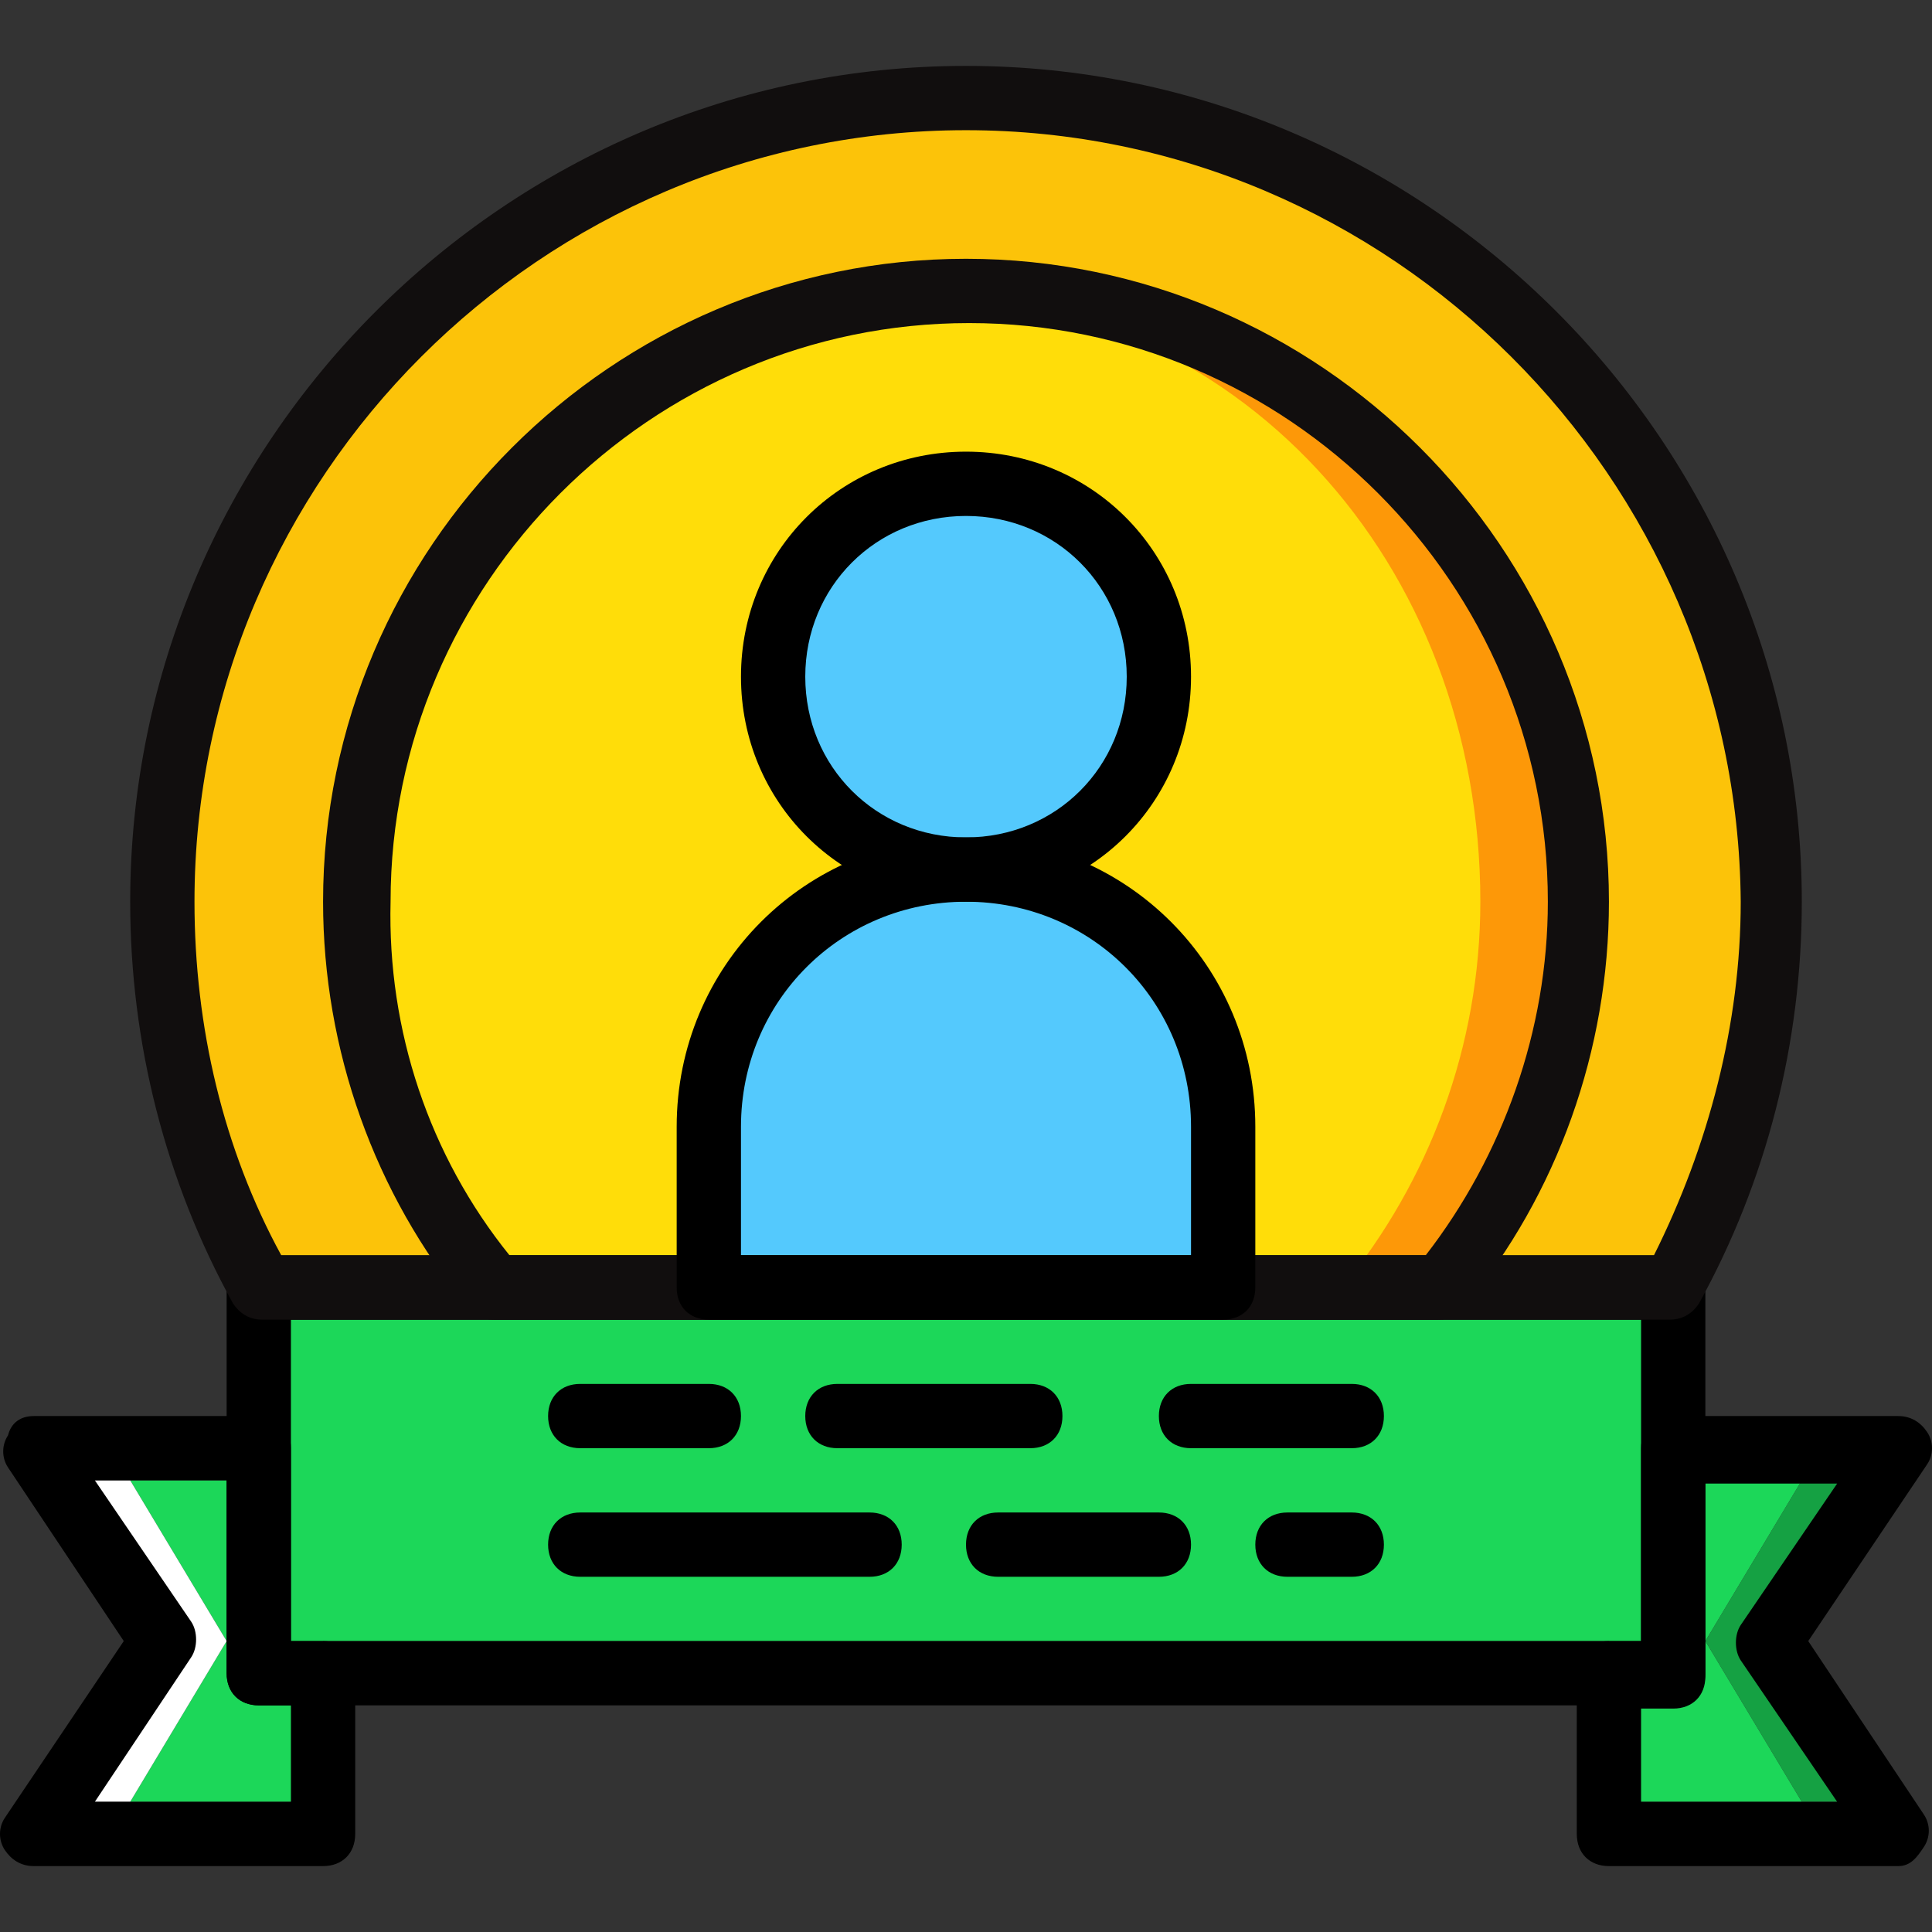
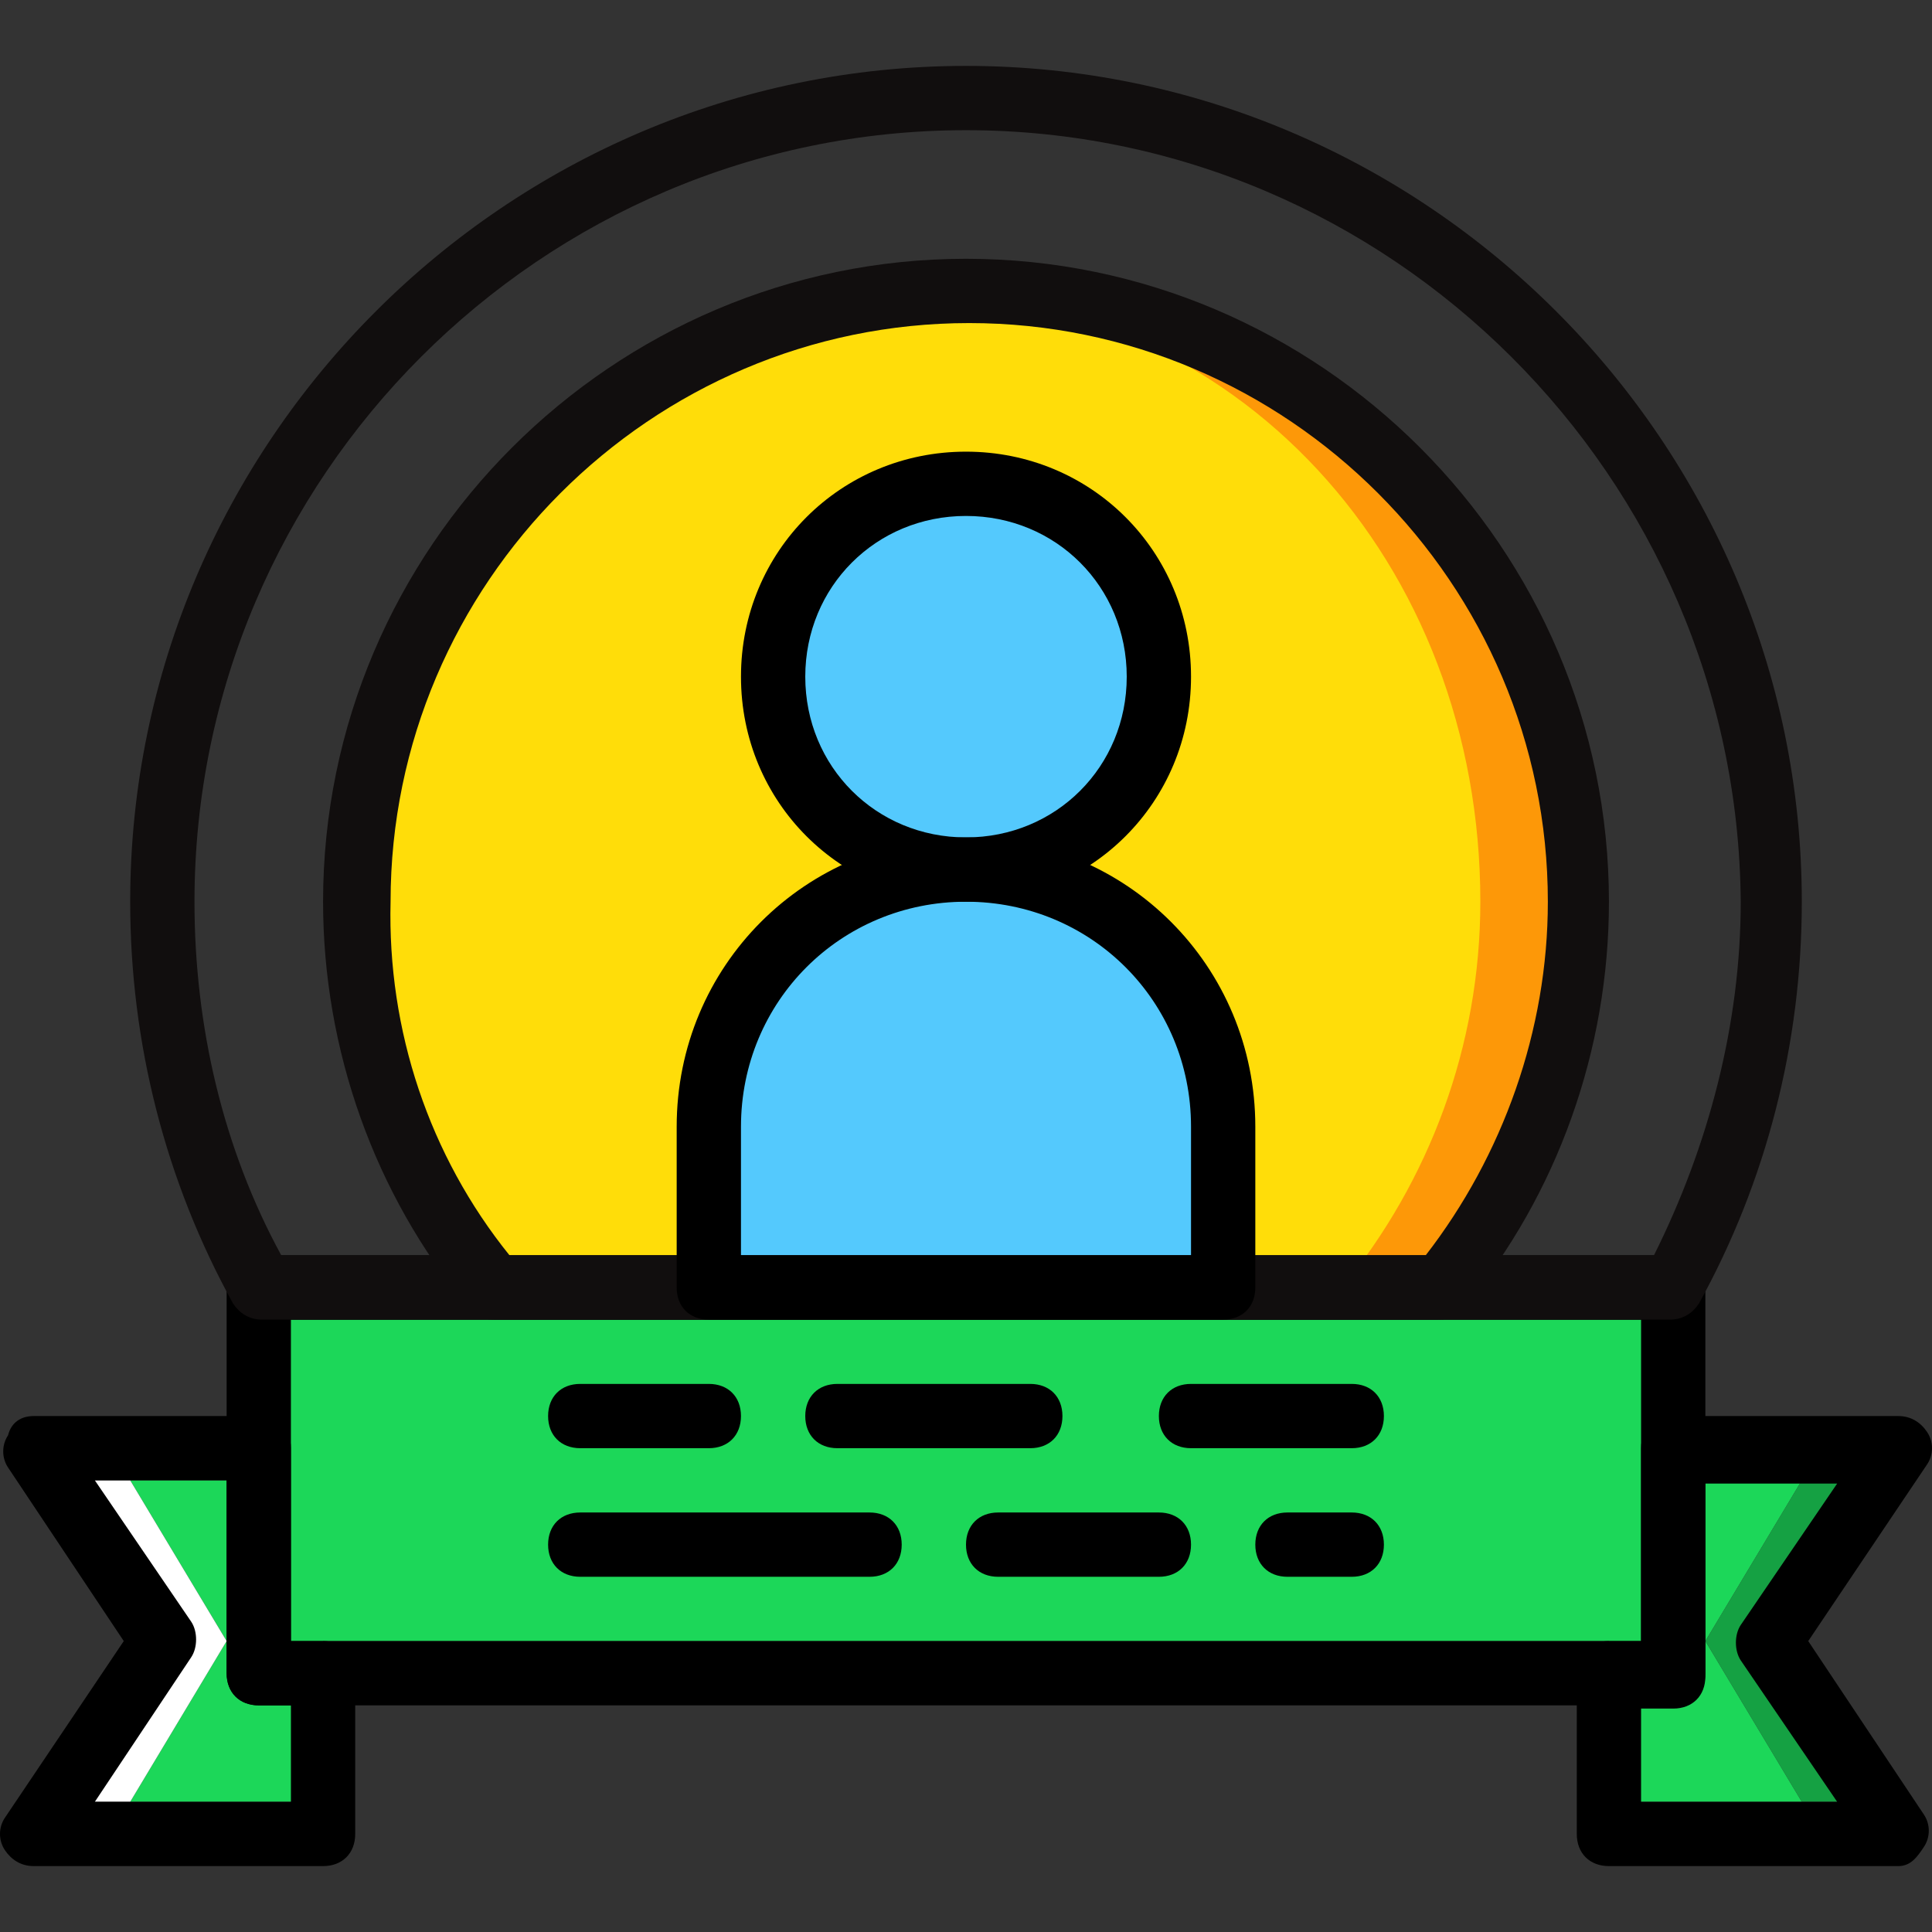
<svg xmlns="http://www.w3.org/2000/svg" height="800px" width="800px" version="1.1" id="Layer_1" viewBox="0 0 512.853 512.853" xml:space="preserve">
  <rect x="0" y="0" width="512.853" height="512.853" fill="#333333" stroke="none" />
  <g transform="translate(1 1)">
-     <path style="fill:#FCC309;" d="M442.307,340.76c17.067-30.72,26.453-65.707,26.453-102.4c0-117.76-95.573-213.333-213.333-213.333   S42.093,120.6,42.093,238.36c0,36.693,9.387,71.68,26.453,102.4H442.307z" />
    <path style="fill:#FD9808;" d="M380.867,340.76c23.04-28.16,36.693-64,36.693-102.4c0-89.6-72.533-162.133-162.133-162.133   S93.293,148.76,93.293,238.36c0,38.4,13.653,74.24,36.693,102.4H380.867z" />
    <path style="fill:#FFDD09;" d="M355.267,340.76c23.04-28.16,36.693-64,36.693-102.4c0-89.6-64-162.133-153.6-162.133   c-66.56,0-145.067,72.533-145.067,162.133c0,38.4,13.653,74.24,36.693,102.4H355.267z" />
    <g>
      <path style="fill:#54C9FD;" d="M306.627,178.627c0-28.16-23.04-51.2-51.2-51.2s-51.2,23.04-51.2,51.2s23.04,51.2,51.2,51.2    S306.627,206.787,306.627,178.627" />
      <path style="fill:#54C9FD;" d="M323.693,340.76H187.16v-42.667c0-37.547,30.72-68.267,68.267-68.267s68.267,30.72,68.267,68.267    V340.76z" />
    </g>
    <g>
      <polygon style="fill:#1CD759;" points="67.693,434.627 443.16,434.627 443.16,349.293 67.693,349.293   " />
      <polygon style="fill:#1CD759;" points="84.76,443.16 84.76,391.96 33.56,391.96 59.16,434.627 33.56,477.293 84.76,477.293   " />
    </g>
    <polygon style="fill:#FFFFFF;" points="33.56,391.96 7.96,391.96 42.093,434.627 7.96,477.293 33.56,477.293 59.16,434.627  " />
    <polygon style="fill:#1CD759;" points="426.093,443.16 426.093,391.96 477.293,391.96 451.693,434.627 477.293,477.293    426.093,477.293  " />
    <polygon style="fill:#15A143;" points="477.293,391.96 502.893,391.96 468.76,434.627 502.893,477.293 477.293,477.293    451.693,434.627  " />
    <path d="M443.16,451.693H67.693c-5.12,0-8.533-3.413-8.533-8.533v-102.4c0-5.12,3.413-8.533,8.533-8.533H443.16   c5.12,0,8.533,3.413,8.533,8.533v102.4C451.693,448.28,448.28,451.693,443.16,451.693z M76.227,434.627h358.4v-85.333h-358.4   V434.627z" />
    <path d="M84.76,494.36H7.96c-3.413,0-5.973-1.707-7.68-4.267c-1.707-2.56-1.707-5.973,0-8.533l31.573-46.933l-30.72-46.08   c-1.707-2.56-1.707-5.973,0-8.533c0.853-3.413,3.413-5.12,6.827-5.12h59.733c5.12,0,8.533,3.413,8.533,8.533v51.2h8.533   c5.12,0,8.533,3.413,8.533,8.533v42.667C93.293,490.947,89.88,494.36,84.76,494.36z M24.173,477.293h52.053v-25.6h-8.533   c-5.12,0-8.533-3.413-8.533-8.533v-51.2H24.173l25.6,37.547c1.707,2.56,1.707,6.827,0,9.387L24.173,477.293z" />
    <path d="M502.893,494.36h-76.8c-5.12,0-8.533-3.413-8.533-8.533V443.16c0-5.12,3.413-8.533,8.533-8.533h8.533v-51.2   c0-5.12,3.413-8.533,8.533-8.533h59.733c3.413,0,5.973,1.707,7.68,4.267s1.707,5.973,0,8.533L479,434.627l30.72,46.08   c1.707,2.56,1.707,5.973,0,8.533C508.013,491.8,506.307,494.36,502.893,494.36z M434.627,477.293h52.053l-25.6-37.547   c-1.707-2.56-1.707-6.827,0-9.387l25.6-37.547h-34.987v51.2c0,5.12-3.413,8.533-8.533,8.533h-8.533V477.293z" />
    <path d="M187.16,383.427h-34.133c-5.12,0-8.533-3.413-8.533-8.533c0-5.12,3.413-8.533,8.533-8.533h34.133   c5.12,0,8.533,3.413,8.533,8.533C195.693,380.013,192.28,383.427,187.16,383.427z" />
    <path d="M272.493,383.427h-51.2c-5.12,0-8.533-3.413-8.533-8.533c0-5.12,3.413-8.533,8.533-8.533h51.2   c5.12,0,8.533,3.413,8.533,8.533C281.027,380.013,277.613,383.427,272.493,383.427z" />
    <path d="M229.827,417.56h-76.8c-5.12,0-8.533-3.413-8.533-8.533s3.413-8.533,8.533-8.533h76.8c5.12,0,8.533,3.413,8.533,8.533   S234.947,417.56,229.827,417.56z" />
    <path d="M357.827,417.56H340.76c-5.12,0-8.533-3.413-8.533-8.533s3.413-8.533,8.533-8.533h17.067c5.12,0,8.533,3.413,8.533,8.533   S362.947,417.56,357.827,417.56z" />
    <path d="M306.627,417.56H263.96c-5.12,0-8.533-3.413-8.533-8.533s3.413-8.533,8.533-8.533h42.667c5.12,0,8.533,3.413,8.533,8.533   S311.747,417.56,306.627,417.56z" />
    <path d="M357.827,383.427H315.16c-5.12,0-8.533-3.413-8.533-8.533c0-5.12,3.413-8.533,8.533-8.533h42.667   c5.12,0,8.533,3.413,8.533,8.533C366.36,380.013,362.947,383.427,357.827,383.427z" />
    <g>
      <path style="fill:#110E0E;" d="M442.307,349.293H68.547c-3.413,0-5.973-1.707-7.68-4.267C42.947,312.6,33.56,275.907,33.56,238.36    c0-122.027,99.84-221.867,221.867-221.867s221.867,99.84,221.867,221.867c0,37.547-9.387,74.24-27.307,106.667    C448.28,347.587,445.72,349.293,442.307,349.293z M73.667,332.227H438.04c14.507-29.013,23.04-61.44,23.04-93.867    c-0.853-112.64-93.013-204.8-205.653-204.8s-204.8,92.16-204.8,204.8C50.627,271.64,58.307,304.067,73.667,332.227z" />
      <path style="fill:#110E0E;" d="M380.867,349.293h-250.88c-2.56,0-5.12-0.853-6.827-3.413c-24.747-29.867-38.4-68.267-38.4-107.52    c0-93.867,76.8-170.667,170.667-170.667s170.667,76.8,170.667,170.667c0,39.253-13.653,77.653-38.4,107.52    C385.987,348.44,383.427,349.293,380.867,349.293z M134.253,332.227h243.2c20.48-26.453,32.427-59.733,32.427-93.867    c0-84.48-69.12-153.6-153.6-153.6s-153.6,69.12-153.6,153.6C101.827,272.493,112.92,305.773,134.253,332.227z" />
    </g>
    <path d="M255.427,238.36c-33.28,0-59.733-26.453-59.733-59.733s26.453-59.733,59.733-59.733s59.733,26.453,59.733,59.733   S288.707,238.36,255.427,238.36z M255.427,135.96c-23.893,0-42.667,18.773-42.667,42.667s18.773,42.667,42.667,42.667   s42.667-18.773,42.667-42.667S279.32,135.96,255.427,135.96z" />
    <path d="M323.693,349.293H187.16c-5.12,0-8.533-3.413-8.533-8.533v-42.667c0-42.667,34.133-76.8,76.8-76.8s76.8,34.133,76.8,76.8   v42.667C332.227,345.88,328.813,349.293,323.693,349.293z M195.693,332.227H315.16v-34.133c0-33.28-26.453-59.733-59.733-59.733   s-59.733,26.453-59.733,59.733V332.227z" />
  </g>
</svg>